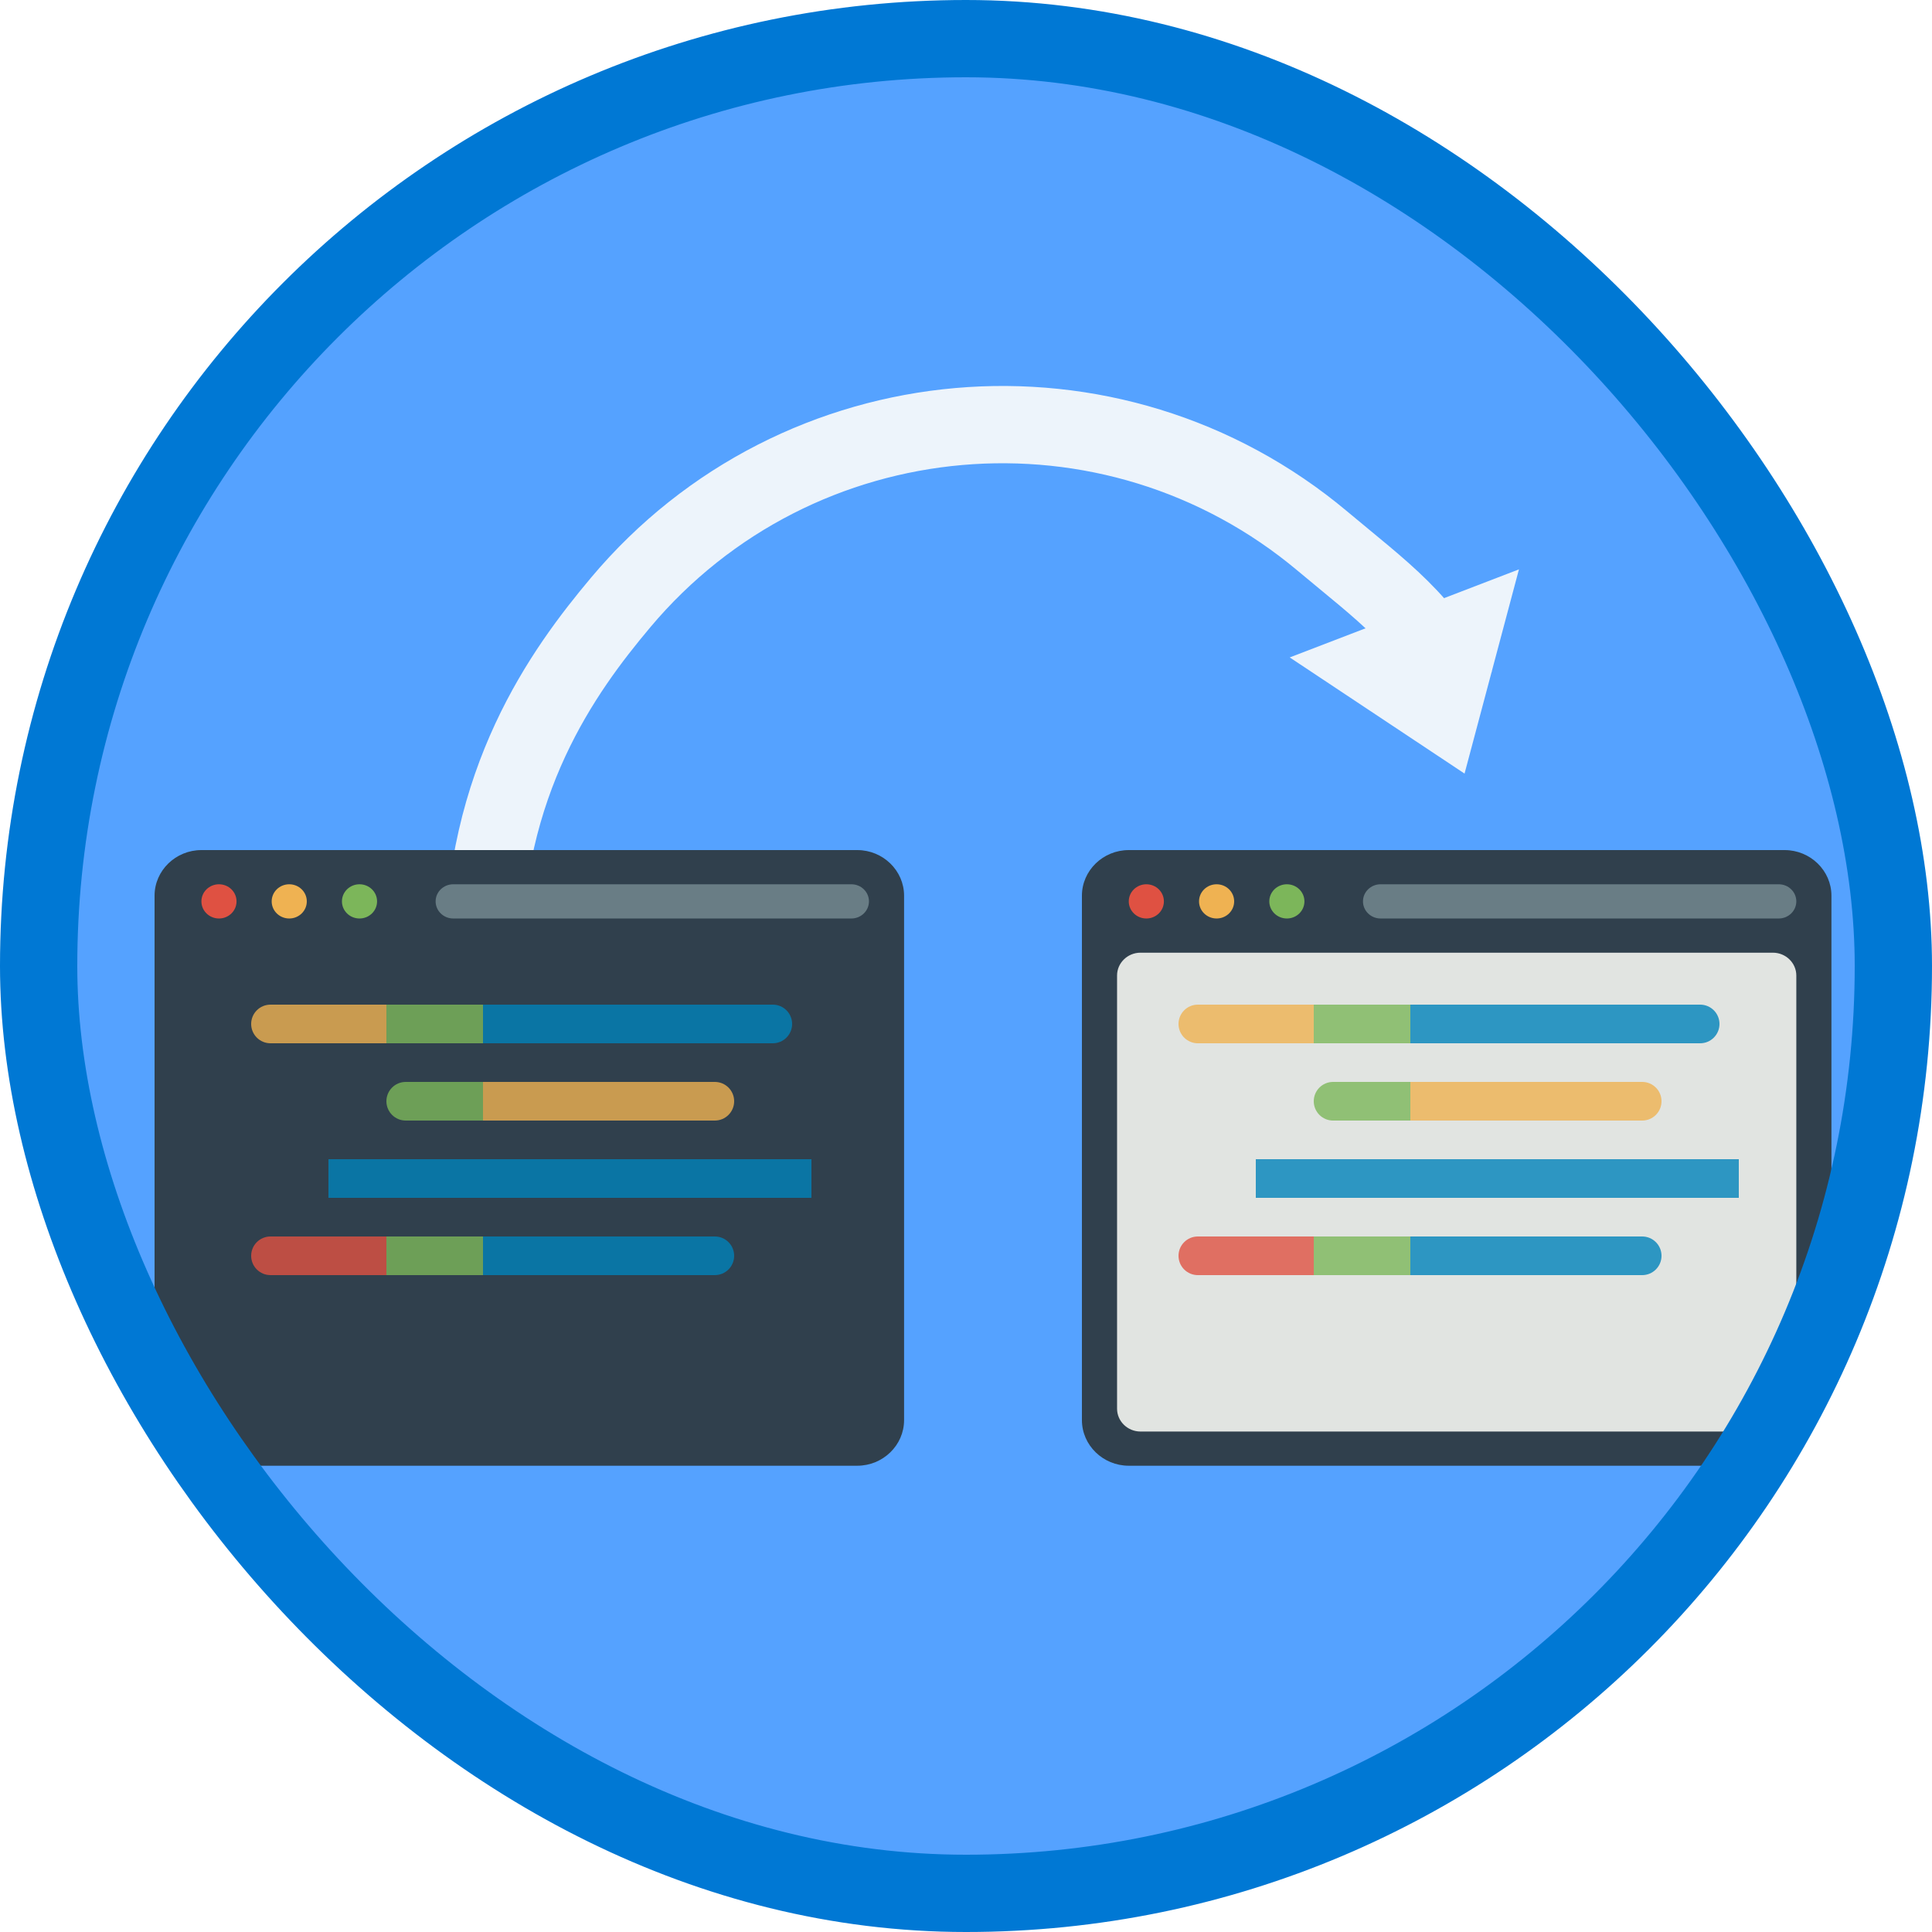
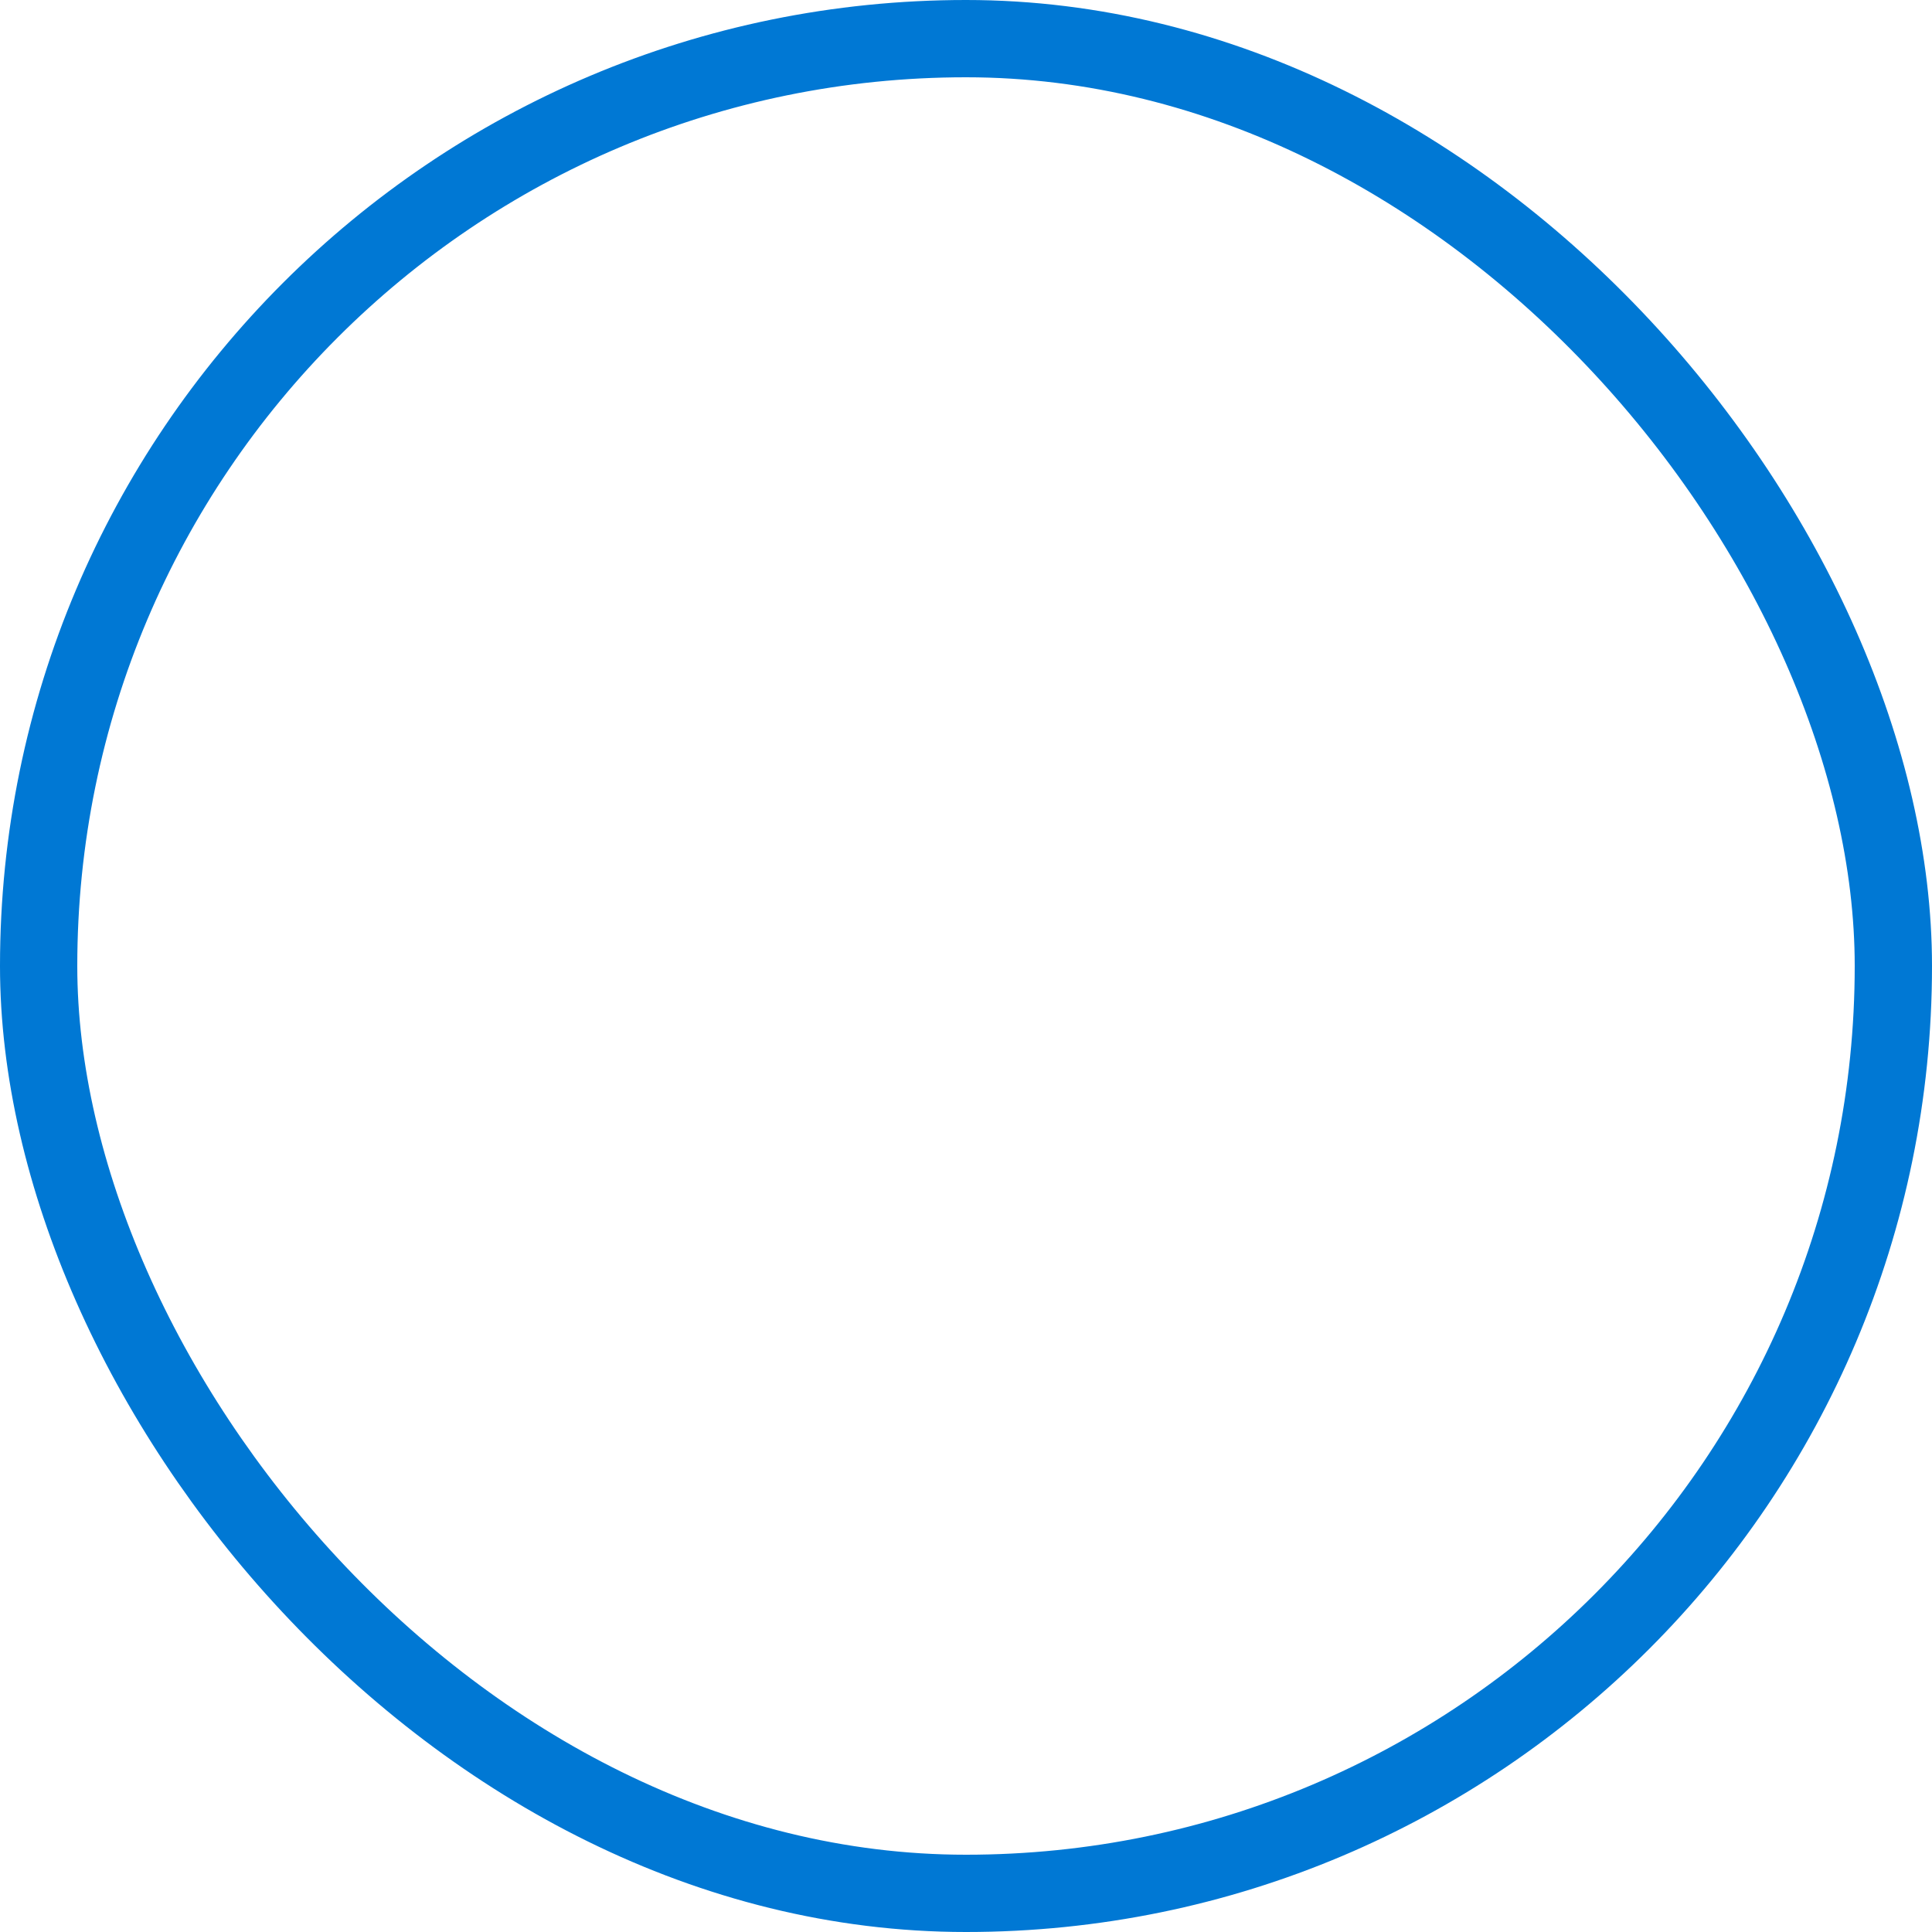
<svg xmlns="http://www.w3.org/2000/svg" xmlns:xlink="http://www.w3.org/1999/xlink" width="100px" height="100px" viewBox="0 0 100 100" version="1.1">
  <title>Deploy a website to Azure with Managed Hosting/stage-a-website-app-deployment-for-testing-and-rollback-with-app-service-deployment-slots</title>
  <desc>Created with Sketch.</desc>
  <defs>
-     <rect id="path-1" x="0" y="0" width="96" height="96" rx="48" />
    <filter x="-10.3%" y="-12.5%" width="120.5%" height="125.0%" filterUnits="objectBoundingBox" id="filter-3">
      <feOffset dx="0" dy="2" in="SourceAlpha" result="shadowOffsetOuter1" />
      <feColorMatrix values="0 0 0 0 0   0 0 0 0 0   0 0 0 0 0  0 0 0 0.098 0" type="matrix" in="shadowOffsetOuter1" result="shadowMatrixOuter1" />
      <feMerge>
        <feMergeNode in="shadowMatrixOuter1" />
        <feMergeNode in="SourceGraphic" />
      </feMerge>
    </filter>
    <filter x="-10.3%" y="-12.5%" width="120.5%" height="125.0%" filterUnits="objectBoundingBox" id="filter-4">
      <feOffset dx="0" dy="2" in="SourceAlpha" result="shadowOffsetOuter1" />
      <feColorMatrix values="0 0 0 0 0   0 0 0 0 0   0 0 0 0 0  0 0 0 0.098 0" type="matrix" in="shadowOffsetOuter1" result="shadowMatrixOuter1" />
      <feMerge>
        <feMergeNode in="shadowMatrixOuter1" />
        <feMergeNode in="SourceGraphic" />
      </feMerge>
    </filter>
  </defs>
  <g id="Badges" stroke="none" stroke-width="1" fill="none" fill-rule="evenodd">
    <g id="Deploy-a-Website-using-Azure-with-Managed-Hosting" transform="translate(-50, -860)">
      <g id="Deploy-a-website-to-Azure-with-Managed-Hosting/stage-a-website-app-deployment-for-testing-and-rollback-with-app-service-deployment-slots" transform="translate(50, 860)">
        <g id="Mask" transform="translate(2, 2)">
          <mask id="mask-2" fill="white">
            <use xlink:href="#path-1" />
          </mask>
          <use id="BG" fill="#55A2FF" xlink:href="#path-1" />
          <g id="Group-2" mask="url(#mask-2)">
            <g transform="translate(48.982, 36.664) rotate(135) translate(-48.982, -36.664) translate(21.982, 17.164)">
              <path d="M53.225,30.018 C46.622,36.622 39.653,37.72 35.052,38.122 C20.862,39.362 8.353,28.864 7.112,14.674 C6.766,10.713 6.254,7.898 7.563,4.408" id="Stroke-4" stroke="#EDF4FB" stroke-width="4" fill="none" />
              <polygon id="Rectangle" stroke="none" fill="#EDF4FB" fill-rule="nonzero" transform="translate(7.298, 7.91) rotate(-21) translate(-7.298, -7.91) " points="1.897 4.281 12.699 2.554 10.887 13.266" />
            </g>
          </g>
          <g id="Group-62" mask="url(#mask-2)">
            <g transform="translate(6, 40)">
              <g id="Browser" filter="url(#filter-3)" stroke-width="1" fill="none" fill-rule="evenodd">
                <path d="M2.425,31.866 C1.091,31.866 0,30.804 0,29.505 L0,2.36 C0,1.062 1.091,0 2.425,0 L36.371,0 C37.704,0 38.795,1.062 38.795,2.36 L38.795,29.505 C38.795,30.804 37.704,31.866 36.371,31.866 L2.425,31.866" id="Fill-1485" fill="#30404D" />
                <path d="M3.031,30.096 C2.364,30.096 1.819,29.564 1.819,28.915 L1.819,6.491 C1.819,5.842 2.364,5.311 3.031,5.311 L35.765,5.311 C36.431,5.311 36.977,5.842 36.977,6.491 L36.977,28.915 C36.977,29.564 36.431,30.096 35.765,30.096 L3.031,30.096" id="Fill-1486" fill="#30404D" />
                <path d="M2.425,2.655 C2.425,2.166 2.832,1.77 3.334,1.77 C3.837,1.77 4.243,2.166 4.243,2.655 C4.243,3.144 3.837,3.541 3.334,3.541 C2.832,3.541 2.425,3.144 2.425,2.655" id="Fill-1487" fill="#DF5142" />
                <path d="M6.062,2.655 C6.062,2.166 6.469,1.77 6.971,1.77 C7.474,1.77 7.88,2.166 7.88,2.655 C7.88,3.144 7.474,3.541 6.971,3.541 C6.469,3.541 6.062,3.144 6.062,2.655" id="Fill-1488" fill="#EFB252" />
                <path d="M9.699,2.655 C9.699,2.166 10.106,1.77 10.608,1.77 C11.111,1.77 11.517,2.166 11.517,2.655 C11.517,3.144 11.111,3.541 10.608,3.541 C10.106,3.541 9.699,3.144 9.699,2.655" id="Fill-1489" fill="#7CB65A" />
                <path d="M36.068,3.541 L15.458,3.541 C14.956,3.541 14.548,3.144 14.548,2.655 C14.548,2.167 14.956,1.77 15.458,1.77 L36.068,1.77 C36.57,1.77 36.977,2.167 36.977,2.655 C36.977,3.144 36.57,3.541 36.068,3.541" id="Fill-1490" fill="#697D85" />
              </g>
              <path d="M6,10 L12,10 L12,12 L6,12 C5.448,12 5,11.552 5,11 L5,11 C5,10.448 5.448,10 6,10 Z" id="Rectangle" fill="#EFB252" fill-rule="nonzero" opacity="0.8" />
              <rect id="Rectangle" fill="#7CB65A" fill-rule="nonzero" opacity="0.8" x="12" y="10" width="5" height="2" />
              <path d="M17,10 L32,10 C32.552,10 33,10.448 33,11 L33,11 C33,11.552 32.552,12 32,12 L17,12 L17,10 Z" id="Rectangle" fill="#0082BA" fill-rule="nonzero" opacity="0.8" />
              <path d="M6,22 L12,22 L12,24 L6,24 C5.448,24 5,23.552 5,23 L5,23 C5,22.448 5.448,22 6,22 Z" id="Rectangle" fill="#DF5142" fill-rule="nonzero" opacity="0.8" />
              <rect id="Rectangle" fill="#7CB65A" fill-rule="nonzero" opacity="0.8" x="12" y="22" width="5" height="2" />
-               <path d="M17,22 L29,22 C29.552,22 30,22.448 30,23 L30,23 C30,23.552 29.552,24 29,24 L17,24 L17,22 Z" id="Rectangle" fill="#0082BA" fill-rule="nonzero" opacity="0.8" />
              <path d="M13,14 L17,14 L17,16 L13,16 C12.448,16 12,15.552 12,15 L12,15 C12,14.448 12.448,14 13,14 Z" id="Rectangle" fill="#7CB65A" fill-rule="nonzero" opacity="0.8" />
              <path d="M17,14 L29,14 C29.552,14 30,14.448 30,15 L30,15 C30,15.552 29.552,16 29,16 L17,16 L17,14 Z" id="Rectangle" fill="#EFB252" fill-rule="nonzero" opacity="0.8" />
              <rect id="Rectangle" fill="#0082BA" fill-rule="nonzero" opacity="0.8" x="9" y="18" width="25" height="2" />
            </g>
          </g>
          <g id="Group-62" mask="url(#mask-2)">
            <g transform="translate(54, 40)">
              <g id="Browser" filter="url(#filter-4)" stroke-width="1" fill="none" fill-rule="evenodd">
                <path d="M2.425,31.866 C1.091,31.866 0,30.804 0,29.505 L0,2.36 C0,1.062 1.091,0 2.425,0 L36.371,0 C37.704,0 38.795,1.062 38.795,2.36 L38.795,29.505 C38.795,30.804 37.704,31.866 36.371,31.866 L2.425,31.866" id="Fill-1485" fill="#30404D" />
-                 <path d="M3.031,30.096 C2.364,30.096 1.819,29.564 1.819,28.915 L1.819,6.491 C1.819,5.842 2.364,5.311 3.031,5.311 L35.765,5.311 C36.431,5.311 36.977,5.842 36.977,6.491 L36.977,28.915 C36.977,29.564 36.431,30.096 35.765,30.096 L3.031,30.096" id="Fill-1486" fill="#E1E4E1" />
                <path d="M2.425,2.655 C2.425,2.166 2.832,1.77 3.334,1.77 C3.837,1.77 4.243,2.166 4.243,2.655 C4.243,3.144 3.837,3.541 3.334,3.541 C2.832,3.541 2.425,3.144 2.425,2.655" id="Fill-1487" fill="#DF5142" />
                <path d="M6.062,2.655 C6.062,2.166 6.469,1.77 6.971,1.77 C7.474,1.77 7.88,2.166 7.88,2.655 C7.88,3.144 7.474,3.541 6.971,3.541 C6.469,3.541 6.062,3.144 6.062,2.655" id="Fill-1488" fill="#EFB252" />
                <path d="M9.699,2.655 C9.699,2.166 10.106,1.77 10.608,1.77 C11.111,1.77 11.517,2.166 11.517,2.655 C11.517,3.144 11.111,3.541 10.608,3.541 C10.106,3.541 9.699,3.144 9.699,2.655" id="Fill-1489" fill="#7CB65A" />
                <path d="M36.068,3.541 L15.458,3.541 C14.956,3.541 14.548,3.144 14.548,2.655 C14.548,2.167 14.956,1.77 15.458,1.77 L36.068,1.77 C36.57,1.77 36.977,2.167 36.977,2.655 C36.977,3.144 36.57,3.541 36.068,3.541" id="Fill-1490" fill="#697D85" />
              </g>
              <path d="M6,10 L12,10 L12,12 L6,12 C5.448,12 5,11.552 5,11 L5,11 C5,10.448 5.448,10 6,10 Z" id="Rectangle" fill="#EFB252" fill-rule="nonzero" opacity="0.8" />
              <rect id="Rectangle" fill="#7CB65A" fill-rule="nonzero" opacity="0.8" x="12" y="10" width="5" height="2" />
              <path d="M17,10 L32,10 C32.552,10 33,10.448 33,11 L33,11 C33,11.552 32.552,12 32,12 L17,12 L17,10 Z" id="Rectangle" fill="#0082BA" fill-rule="nonzero" opacity="0.8" />
              <path d="M6,22 L12,22 L12,24 L6,24 C5.448,24 5,23.552 5,23 L5,23 C5,22.448 5.448,22 6,22 Z" id="Rectangle" fill="#DF5142" fill-rule="nonzero" opacity="0.8" />
              <rect id="Rectangle" fill="#7CB65A" fill-rule="nonzero" opacity="0.8" x="12" y="22" width="5" height="2" />
              <path d="M17,22 L29,22 C29.552,22 30,22.448 30,23 L30,23 C30,23.552 29.552,24 29,24 L17,24 L17,22 Z" id="Rectangle" fill="#0082BA" fill-rule="nonzero" opacity="0.8" />
              <path d="M13,14 L17,14 L17,16 L13,16 C12.448,16 12,15.552 12,15 L12,15 C12,14.448 12.448,14 13,14 Z" id="Rectangle" fill="#7CB65A" fill-rule="nonzero" opacity="0.8" />
              <path d="M17,14 L29,14 C29.552,14 30,14.448 30,15 L30,15 C30,15.552 29.552,16 29,16 L17,16 L17,14 Z" id="Rectangle" fill="#EFB252" fill-rule="nonzero" opacity="0.8" />
-               <rect id="Rectangle" fill="#0082BA" fill-rule="nonzero" opacity="0.8" x="9" y="18" width="25" height="2" />
            </g>
          </g>
        </g>
        <g id="Azure-Border" stroke="#0078D4" stroke-width="4">
          <rect x="2" y="2" width="96" height="96" rx="48" />
        </g>
      </g>
    </g>
  </g>
</svg>